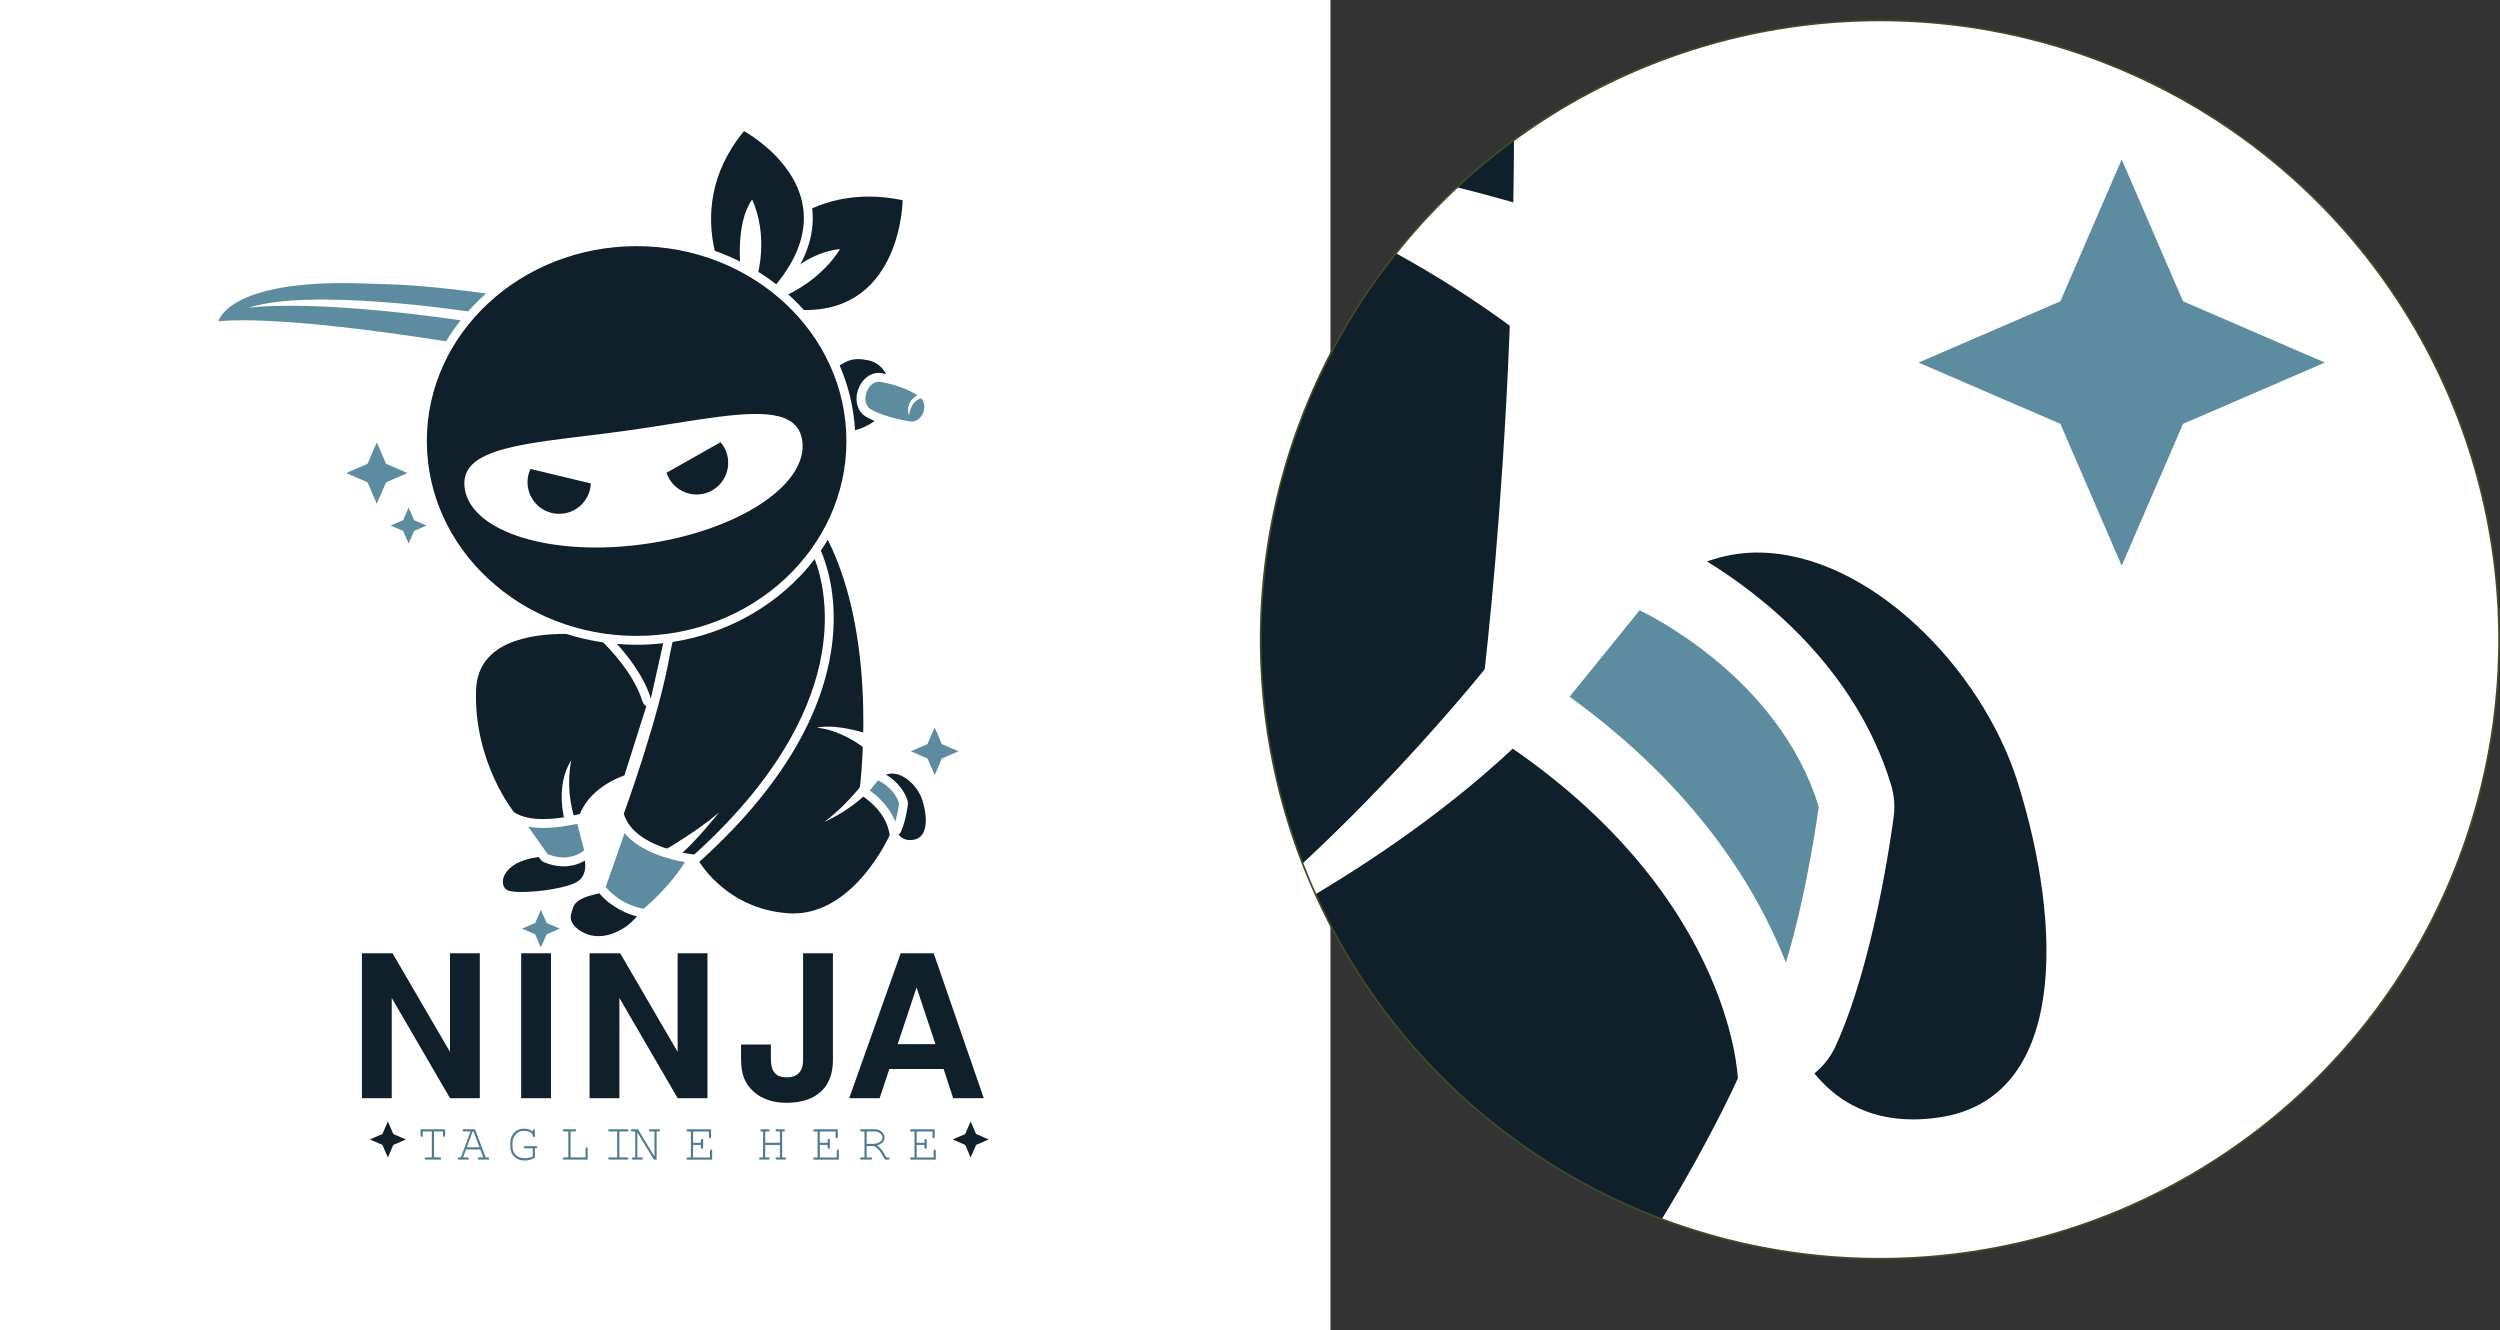
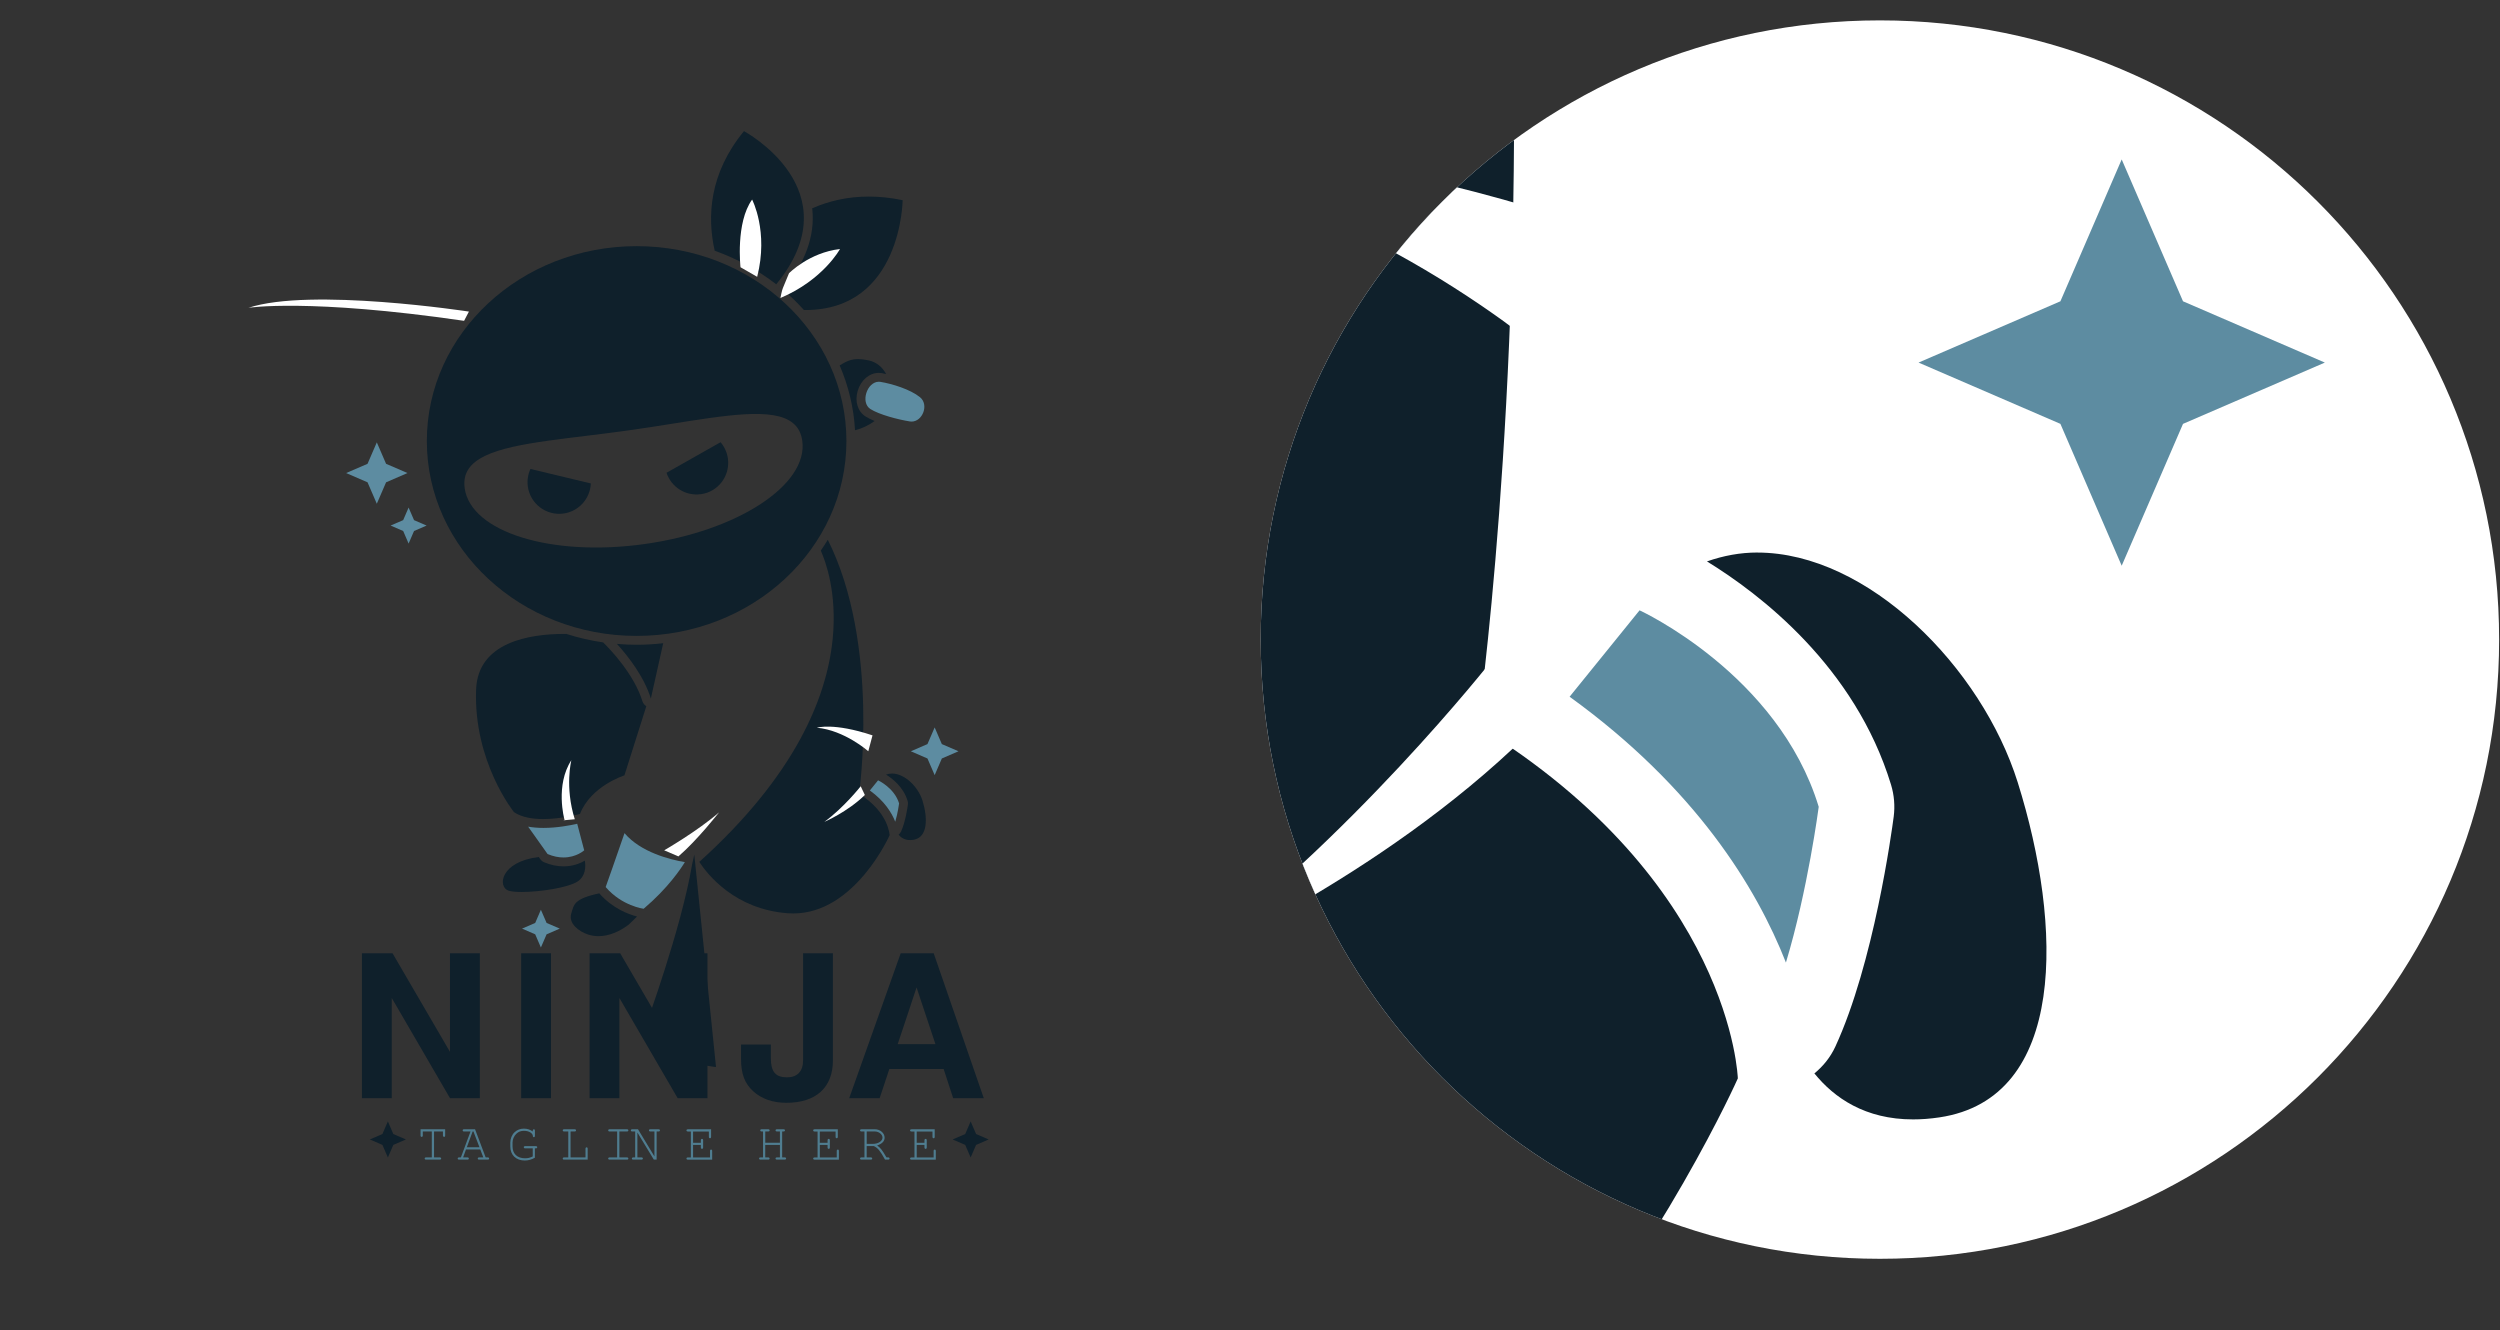
<svg xmlns="http://www.w3.org/2000/svg" viewBox="0 0 801.14 426.36">
  <rect x="0" y="0" width="801.14" height="426.36" fill="#333333" stroke="none" />
  <defs>
    <style>.e{fill:#fff;}.f{fill:#4f7d90;}.g{fill:#0f202b;}.h{fill:#5d8ca1;}.i{clip-path:url(#d);}.j{clip-rule:evenodd;}.j,.k{fill:none;}.k{stroke:#414a24;stroke-miterlimit:22.93;stroke-width:.57px;}</style>
    <clipPath id="d">
      <path class="j" d="M602.43,6.53c109.59,0,198.43,88.84,198.43,198.43s-88.84,198.43-198.43,198.43-198.43-88.84-198.43-198.43S492.85,6.53,602.43,6.53" />
    </clipPath>
  </defs>
  <g id="a" />
  <g id="b">
    <g id="c">
-       <rect class="e" width="426.36" height="426.36" />
      <path class="g" d="M299.78,334.6h-12.11l6.05-18.16,6.05,18.16Zm2.61,7.96l3.06,9.37h9.81l-16.05-46.44h-10.58l-16.5,46.44h9.75l3.12-9.37h17.39Zm-45.04-37.08v34.34c0,3.5-1.85,5.42-5.16,5.42-3.63,0-5.16-1.78-5.16-6.05v-4.46h-9.56v4.59c0,4.84,1.15,7.84,3.89,10.38,2.68,2.42,6.24,3.7,10.64,3.7,9.49,0,14.91-4.91,14.91-13.57v-34.34h-9.56Zm-40.2,46.44h9.56v-46.44h-9.56v31.6l-18.41-31.6h-9.81v46.44h9.56v-32.11l18.67,32.11Zm-40.58-46.44h-9.56v46.44h9.56v-46.44Zm-32.37,46.44h9.56v-46.44h-9.56v31.6l-18.41-31.6h-9.81v46.44h9.56v-32.11l18.67,32.11Z" />
      <path class="f" d="M293.76,366.91h2.49v.78c0,.31,.14,.47,.38,.47,.21,0,.35-.16,.35-.47v-2.26c0-.31-.14-.47-.35-.47-.24,0-.38,.16-.38,.47v.78h-2.49v-3.61h5.06v1.69c0,.29,.12,.47,.35,.47,.24,0,.36-.17,.36-.47v-2.4h-7.41c-.31,0-.48,.12-.48,.36,0,.22,.17,.35,.48,.35h.93v8.31h-.93c-.31,0-.48,.12-.48,.35,0,.24,.17,.36,.48,.36h7.76v-2.76c0-.31-.1-.47-.33-.47-.26,0-.36,.16-.36,.47v2.06h-5.42v-3.99Zm-16.02-.35v-3.97h2.64c1.24,0,2.42,.93,2.42,1.97,0,1.12-1.4,2-3.09,2h-1.97Zm0,.71h2.28c1.31,.6,2.07,1.56,3.59,4.34h.98c.31,0,.47-.12,.47-.36,0-.22-.16-.35-.47-.35h-.52c-1.42-2.44-1.9-3.06-2.99-3.82,1.59-.55,2.4-1.38,2.4-2.5,0-1.47-1.43-2.7-3.11-2.7h-4.28c-.31,0-.48,.12-.48,.36,0,.22,.17,.35,.48,.35h.93v8.31h-.93c-.31,0-.48,.12-.48,.35,0,.24,.17,.36,.48,.36h2.94c.31,0,.47-.12,.47-.36,0-.22-.16-.35-.47-.35h-1.3v-3.63Zm-15.03-.36h2.49v.78c0,.31,.14,.47,.38,.47,.21,0,.35-.16,.35-.47v-2.26c0-.31-.14-.47-.35-.47-.24,0-.38,.16-.38,.47v.78h-2.49v-3.61h5.06v1.69c0,.29,.12,.47,.35,.47,.24,0,.36-.17,.36-.47v-2.4h-7.41c-.31,0-.48,.12-.48,.36,0,.22,.17,.35,.48,.35h.93v8.31h-.93c-.31,0-.48,.12-.48,.35,0,.24,.17,.36,.48,.36h7.76v-2.76c0-.31-.1-.47-.33-.47-.26,0-.36,.16-.36,.47v2.06h-5.42v-3.99Zm-12.78,0v3.99h-.93c-.31,0-.47,.12-.47,.35,0,.24,.16,.36,.47,.36h2.44c.29,0,.47-.12,.47-.36,0-.22-.16-.35-.47-.35h-.79v-8.31h.41c.33,0,.48-.12,.48-.35,0-.24-.16-.36-.48-.36h-2.06c-.31,0-.47,.12-.47,.36,0,.22,.16,.35,.47,.35h.93v3.61h-4.7v-3.61h.92c.33,0,.48-.12,.48-.35,0-.24-.16-.36-.48-.36h-2.04c-.33,0-.48,.12-.48,.36,0,.22,.16,.35,.48,.35h.41v8.31h-.78c-.35,0-.48,.12-.48,.35,0,.24,.17,.36,.48,.36h2.4c.33,0,.48-.12,.48-.36,0-.22-.16-.35-.48-.35h-.92v-3.99h4.7Zm-27.83,0h2.49v.78c0,.31,.14,.47,.38,.47,.21,0,.35-.16,.35-.47v-2.26c0-.31-.14-.47-.35-.47-.24,0-.38,.16-.38,.47v.78h-2.49v-3.61h5.06v1.69c0,.29,.12,.47,.35,.47,.24,0,.36-.17,.36-.47v-2.4h-7.41c-.31,0-.48,.12-.48,.36,0,.22,.17,.35,.48,.35h.93v8.31h-.93c-.31,0-.48,.12-.48,.35,0,.24,.17,.36,.48,.36h7.76v-2.76c0-.31-.1-.47-.33-.47-.26,0-.36,.16-.36,.47v2.06h-5.43v-3.99Zm-11.68,4.7v-9.02h.59c.31,0,.47-.12,.47-.35,0-.24-.16-.36-.47-.36h-2.57c-.33,0-.48,.12-.48,.36,0,.22,.16,.35,.48,.35h1.28v8l-5.27-8.71h-1.83c-.29,0-.47,.12-.47,.36,0,.22,.17,.35,.47,.35h.93v8.31h-.59c-.31,0-.47,.12-.47,.35,0,.24,.16,.36,.47,.36h2.57c.29,0,.48-.12,.48-.36,0-.22-.16-.35-.48-.35h-1.28v-8l5.27,8.71h.9Zm-11.94-9.02h2.4c.33,0,.48-.12,.48-.35,0-.24-.16-.36-.48-.36h-5.51c-.29,0-.47,.12-.47,.36,0,.22,.17,.35,.47,.35h2.4v8.31h-2.4c-.29,0-.47,.12-.47,.35,0,.24,.17,.36,.47,.36h5.51c.31,0,.48-.12,.48-.36,0-.22-.16-.35-.48-.35h-2.4v-8.31Zm-15.65,0h1.3c.31,0,.45-.12,.45-.35,0-.24-.14-.36-.45-.36h-3.33c-.31,0-.47,.12-.47,.36,0,.22,.16,.35,.47,.35h1.31v8.31h-1.31c-.31,0-.47,.12-.47,.35,0,.24,.16,.36,.47,.36h7.52v-3.47c0-.29-.1-.47-.33-.47-.24,0-.36,.17-.36,.47v2.76h-4.79v-8.31Zm-11.42,5.41h.26c.33,0,.48-.12,.48-.38,0-.21-.16-.33-.48-.33h-3.35c-.31,0-.47,.12-.47,.33,0,.26,.16,.38,.47,.38h2.4v2.59c-.95,.45-1.57,.59-2.47,.59-2.49,0-4.01-1.43-4.01-3.78v-1.26c0-1.02,.48-2.14,1.24-2.83,.66-.64,1.42-.93,2.42-.93,1.52,0,2.76,.71,2.85,1.59,0,.29,.1,.45,.33,.45s.33-.17,.33-.48v-1.57c0-.33-.07-.47-.33-.47s-.36,.17-.36,.47v.24c-.78-.62-1.73-.93-2.87-.93s-2.14,.4-2.92,1.12c-.88,.81-1.4,2.09-1.4,3.33v1.28c0,2.73,1.83,4.49,4.66,4.49,1.05,0,2.21-.31,3.21-.9v-2.99Zm-17.76-.35h-4.06l1.87-5.06h.26l1.93,5.06Zm.26,.71l.97,2.54h-1.31c-.31,0-.47,.12-.47,.35,0,.24,.16,.36,.47,.36h2.7c.33,0,.47-.12,.47-.36,0-.22-.14-.35-.47-.35h-.64l-3.4-9.02h-3.52c-.31,0-.45,.12-.45,.36,0,.22,.14,.35,.45,.35h2.07l-3.09,8.31h-.54c-.31,0-.48,.12-.48,.35,0,.24,.17,.36,.48,.36h2.61c.31,0,.47-.12,.47-.36,0-.22-.16-.35-.47-.35h-1.36l.92-2.54h4.61Zm-14.82,2.54v-8.31h2.85v1.26c0,.28,.16,.47,.36,.47,.24,0,.35-.14,.35-.47v-1.97h-7.88v1.97c0,.31,.12,.47,.35,.47,.24,0,.36-.16,.36-.47v-1.26h2.89v8.31h-1.81c-.31,0-.47,.12-.47,.35,0,.24,.16,.36,.47,.36h4.34c.31,0,.47-.12,.47-.36,0-.22-.16-.35-.47-.35h-1.8Z" />
      <path class="g" d="M285.81,247.89c-.64,0-1.27,.12-1.89,.33,1.98,1.22,5.57,3.94,6.92,8.4,.12,.39,.15,.8,.1,1.2-.07,.56-.75,5.52-2.19,8.65-.19,.4-.46,.74-.79,1.01,.75,.92,1.91,1.73,3.71,1.73,.31,0,.64-.02,.99-.08,4.8-.71,4.64-7.19,2.95-12.6-1.36-4.33-5.63-8.65-9.79-8.65" />
      <path class="h" d="M286.89,263.31c.82-2.71,1.23-5.86,1.23-5.86-1.52-5-6.74-7.39-6.74-7.39l-2.63,3.25c4.74,3.43,7.03,7.19,8.13,10" />
      <path class="g" d="M263.03,176.46c1.58,3.53,5.26,13.61,3.8,28.32-1.05,10.52-4.52,21.27-10.33,31.96-7.18,13.23-17.99,26.42-32.11,39.19-.1,.09-.21,.17-.32,.24,2.71,4.15,11.48,15.25,28.41,16.49,.58,.04,1.16,.06,1.72,.06,19.79,0,30.88-25.06,30.88-25.06,0,0-.22-7.39-9.78-13.26,0,0,6.83-47.81-10.03-81.43-.71,1.18-1.46,2.34-2.24,3.48" />
-       <path class="h" d="M69.99,103s2.14-.37,7.81-.37c9.53,0,29.06,1.06,65.14,6.75,3.44-5.69,7.78-10.86,12.82-15.33-7.21-.98-14.2-1.79-20.79-2.35-7.25-.62-13.73-.71-19.48-.89-42.74-1.3-45.5,12.19-45.5,12.19" />
      <path class="g" d="M277.39,133.48c-2.53-1.61-3.53-4.83-2.54-8.2,1.01-3.46,3.73-5.79,6.78-5.79,.34,0,.68,.03,1.02,.09,.37,.06,.81,.16,1.33,.29-1.16-2.11-2.96-3.82-5.67-4.4-1.3-.27-2.37-.4-3.32-.4-2.36,0-3.9,.79-5.92,2.02,2.8,6.49,4.52,13.48,4.93,20.79,2.34-.58,4.47-1.64,6.27-2.96-1.23-.54-2.23-1.04-2.87-1.44" />
      <path class="g" d="M289.26,64.15c-3.84-.8-7.45-1.16-10.86-1.16-6.89,0-12.92,1.47-18.14,3.77,.01,.12,.04,.24,.05,.36,.88,8.49-2.27,17.12-9.36,25.77,2.39,2.01,4.61,4.17,6.68,6.46,.16,0,.31,0,.47,0,30.84,0,31.16-35.22,31.16-35.22" />
      <path class="g" d="M248.75,91.11c24.79-30.25-10.34-49.09-10.34-49.09-11.17,13.6-11.83,27.45-9.38,38.33,7.22,2.58,13.87,6.23,19.72,10.76" />
      <path class="g" d="M192.07,286.27c-8.32,1.79-8.11,3.65-8.99,6.4-1.07,3.35,2.63,5.91,5.33,6.79,1.13,.37,2.27,.54,3.39,.54,3.42,0,6.76-1.53,9.53-3.58,.36-.26,1.59-1.51,2.82-2.72-2.66-.68-7.84-2.55-12.09-7.41" />
      <path class="h" d="M200.13,266.98c-2.22,6.53-6.04,17.28-6.04,17.28,5.22,6.09,12.17,6.96,12.17,6.96,7.83-6.64,11.96-12.89,13.21-14.94-4.68-.8-14.13-3.13-19.34-9.29" />
      <path class="g" d="M187.42,275.8c-1.46,.85-3.79,1.83-6.85,1.83-2.05,0-4.14-.45-6.21-1.32-.48-.21-.9-.54-1.21-.97l-.5-.71c-12.44,1.51-13.27,9.66-9.64,10.8,.9,.28,2.39,.41,4.18,.41,5.79,0,14.81-1.36,17.88-3.35,2.64-1.71,2.65-4.78,2.35-6.69" />
      <path class="h" d="M175.47,273.68c1.89,.8,3.61,1.1,5.1,1.1,4.16,0,6.64-2.29,6.64-2.29l-2.24-8.51c-2.25,.52-6.45,1.33-10.82,1.33-1.77,0-3.41-.14-4.9-.4l6.23,8.78Z" />
-       <path class="g" d="M222.49,273.83c51.83-46.9,42.49-84.54,38.58-94.67-10.6,13.83-26.82,23.66-45.54,26.56l-.72,3.25c-3.46,20.6-14.92,51.82-14.92,51.82,3.48,11.3,22.6,13.04,22.6,13.04" />
+       <path class="g" d="M222.49,273.83l-.72,3.25c-3.46,20.6-14.92,51.82-14.92,51.82,3.48,11.3,22.6,13.04,22.6,13.04" />
      <path class="g" d="M174.14,262.47c5.97,0,11.72-1.64,11.72-1.64,3.48-8.98,14.24-12.35,14.24-12.35l7.02-22.18c-.59-.35-1.05-.91-1.26-1.6-2.66-8.64-10.31-16.62-12.58-18.84-4.07-.58-8.01-1.51-11.82-2.72-.16,0-.32,0-.49,0-11.31,0-27.83,2.62-28.4,17.82-.87,23.18,12.14,39.3,12.14,39.3,2.53,1.69,6.01,2.22,9.43,2.22" />
      <path class="g" d="M208.57,223.86l3.96-17.74c-2.79,.32-5.63,.5-8.52,.5-2.13,0-4.24-.1-6.32-.28,3.41,3.74,8.67,10.35,10.88,17.52" />
      <path class="g" d="M204.01,78.88c-37.13,0-67.23,27.96-67.23,62.45s30.1,62.45,67.23,62.45,67.23-27.96,67.23-62.45-30.1-62.45-67.23-62.45m-55.1,77.54c-1.36-9.71,9.93-12.84,26.85-15.21,7.64-1.07,16.42-1.99,25.71-3.3,9.29-1.3,17.99-2.84,25.62-3.91,16.93-2.38,28.64-2.49,30,7.23,1.98,14.09-20.63,28.92-50.51,33.11-29.87,4.2-55.7-3.82-57.68-17.91Z" />
      <path class="h" d="M292.11,135.1c3.55,0,5.66-5.42,2.7-7.82-3.12-2.52-8.89-4.28-12.62-4.9-.19-.03-.37-.05-.55-.05-3.81,0-5.98,6.67-2.71,8.75,2.79,1.77,8.74,3.35,12.62,3.97,.19,.03,.38,.05,.57,.05" />
      <path class="g" d="M180.61,164.56c4.93-.69,8.53-4.83,8.72-9.64l-19.34-4.64c-.79,1.71-1.12,3.65-.84,5.65,.78,5.55,5.91,9.41,11.46,8.63" />
      <path class="g" d="M224.63,158.37c5.55-.78,9.41-5.91,8.63-11.46-.28-2-1.13-3.77-2.36-5.2l-17.31,9.79c1.51,4.57,6.1,7.55,11.03,6.86" />
      <path class="e" d="M237.3,85.63s-1.62-14.24,3.72-21.68c0,0,5.34,10.19,1.62,24.76l-5.34-3.07Z" />
      <path class="e" d="M252.84,87.57s6.47-6.63,16.34-7.77c0,0-5.34,9.87-19.09,15.7,0,0,.49-2.59,.81-3.24l1.94-4.69Z" />
      <path class="e" d="M212.85,272.49s10.8-6.24,17.58-12.17c0,0-6.93,8.87-13.03,14.12l-4.56-1.95Z" />
      <path class="e" d="M180.92,262.77c-.12-.36-3.03-11.16,2.18-19.17,0,0-2.18,8.49,1.09,18.93l-3.76,.36,.49-.12Z" />
      <path class="e" d="M275.81,251.97s-5.34,6.8-11.65,11.41c0,0,7.4-3.16,12.99-8.62l-1.33-2.79Z" />
      <path class="e" d="M278.25,240.74s-7.62-6.73-16.48-7.54c0,0,5.32-1.72,17.83,2.45l-1.35,5.09Z" />
      <path class="e" d="M150.27,99.85s-50.76-7.8-70.66-1.21c0,0,19.23-3.09,69.11,4.17l1.55-2.96Z" />
-       <path class="e" d="M294.29,126.52s-4.54,1.87-2.97,6.71c0,0,.3-4.84,4.13-5.65l-1.16-1.06Z" />
      <polygon class="g" points="311.05 359.36 312.79 363.4 316.83 365.15 312.79 366.89 311.05 370.93 309.31 366.89 305.27 365.15 309.31 363.4 311.05 359.36" />
      <polygon class="h" points="120.75 141.76 123.72 148.63 130.58 151.59 123.72 154.56 120.75 161.43 117.78 154.56 110.92 151.59 117.78 148.63 120.75 141.76" />
      <polygon class="h" points="299.52 233.11 301.82 238.45 307.16 240.75 301.82 243.06 299.52 248.39 297.21 243.06 291.88 240.75 297.21 238.45 299.52 233.11" />
      <polygon class="h" points="173.33 291.54 175.16 295.76 179.38 297.58 175.16 299.41 173.33 303.63 171.51 299.41 167.29 297.58 171.51 295.76 173.33 291.54" />
      <polygon class="h" points="130.94 162.65 132.68 166.68 136.71 168.42 132.68 170.16 130.94 174.19 129.2 170.16 125.17 168.42 129.2 166.68 130.94 162.65" />
      <polygon class="g" points="124.3 359.36 126.04 363.4 130.08 365.15 126.04 366.89 124.3 370.93 122.55 366.89 118.52 365.15 122.55 363.4 124.3 359.36" />
      <g class="i">
        <rect class="e" x="-1872.34" y="-1935.31" width="3633.13" height="3633.13" />
        <path class="g" d="M563.14,177.06c-5.43,0-10.83,.99-16.13,2.85,16.86,10.35,47.43,33.61,58.99,71.58,1,3.3,1.29,6.78,.85,10.2-.62,4.74-6.39,47.03-18.7,73.7-1.58,3.42-3.92,6.31-6.72,8.59,6.37,7.86,16.3,14.74,31.62,14.74,2.66,0,5.46-.2,8.45-.65,40.92-6.07,39.55-61.25,25.1-107.33-11.56-36.87-47.99-73.67-83.46-73.67" />
        <path class="h" d="M572.31,308.46c7-23.11,10.51-49.91,10.51-49.91-12.96-42.59-57.41-62.97-57.41-62.97l-22.42,27.69c40.39,29.21,59.94,61.27,69.32,85.19" />
        <path class="g" d="M368.97-431.62c13.49,30.1,44.86,115.97,32.39,241.3-8.92,89.61-38.53,181.25-88.01,272.38-61.22,112.75-153.27,225.12-273.58,333.97-.86,.78-1.8,1.42-2.75,2.06,23.08,35.33,97.83,129.96,242.07,140.48,4.95,.36,9.87,.53,14.7,.53,168.61,0,263.11-213.52,263.11-213.52,0,0-1.85-62.96-83.34-112.96,0,0,58.16-407.37-85.46-693.91-6.03,10.09-12.44,19.97-19.12,29.67" />
        <path class="e" d="M477.95,211.78s-45.5,57.91-99.28,97.2c0,0,63.09-26.89,110.65-73.42l-11.37-23.78Z" />
        <path class="e" d="M498.67,116.06s-64.91-57.32-140.43-64.26c0,0,45.31-14.63,151.92,20.87l-11.49,43.39Z" />
        <polygon class="h" points="679.91 51.09 699.56 96.55 745.01 116.19 699.56 135.83 679.91 181.29 660.27 135.83 614.81 116.19 660.27 96.55 679.91 51.09" />
      </g>
-       <circle class="k" cx="602.43" cy="204.96" r="198.43" />
    </g>
  </g>
</svg>